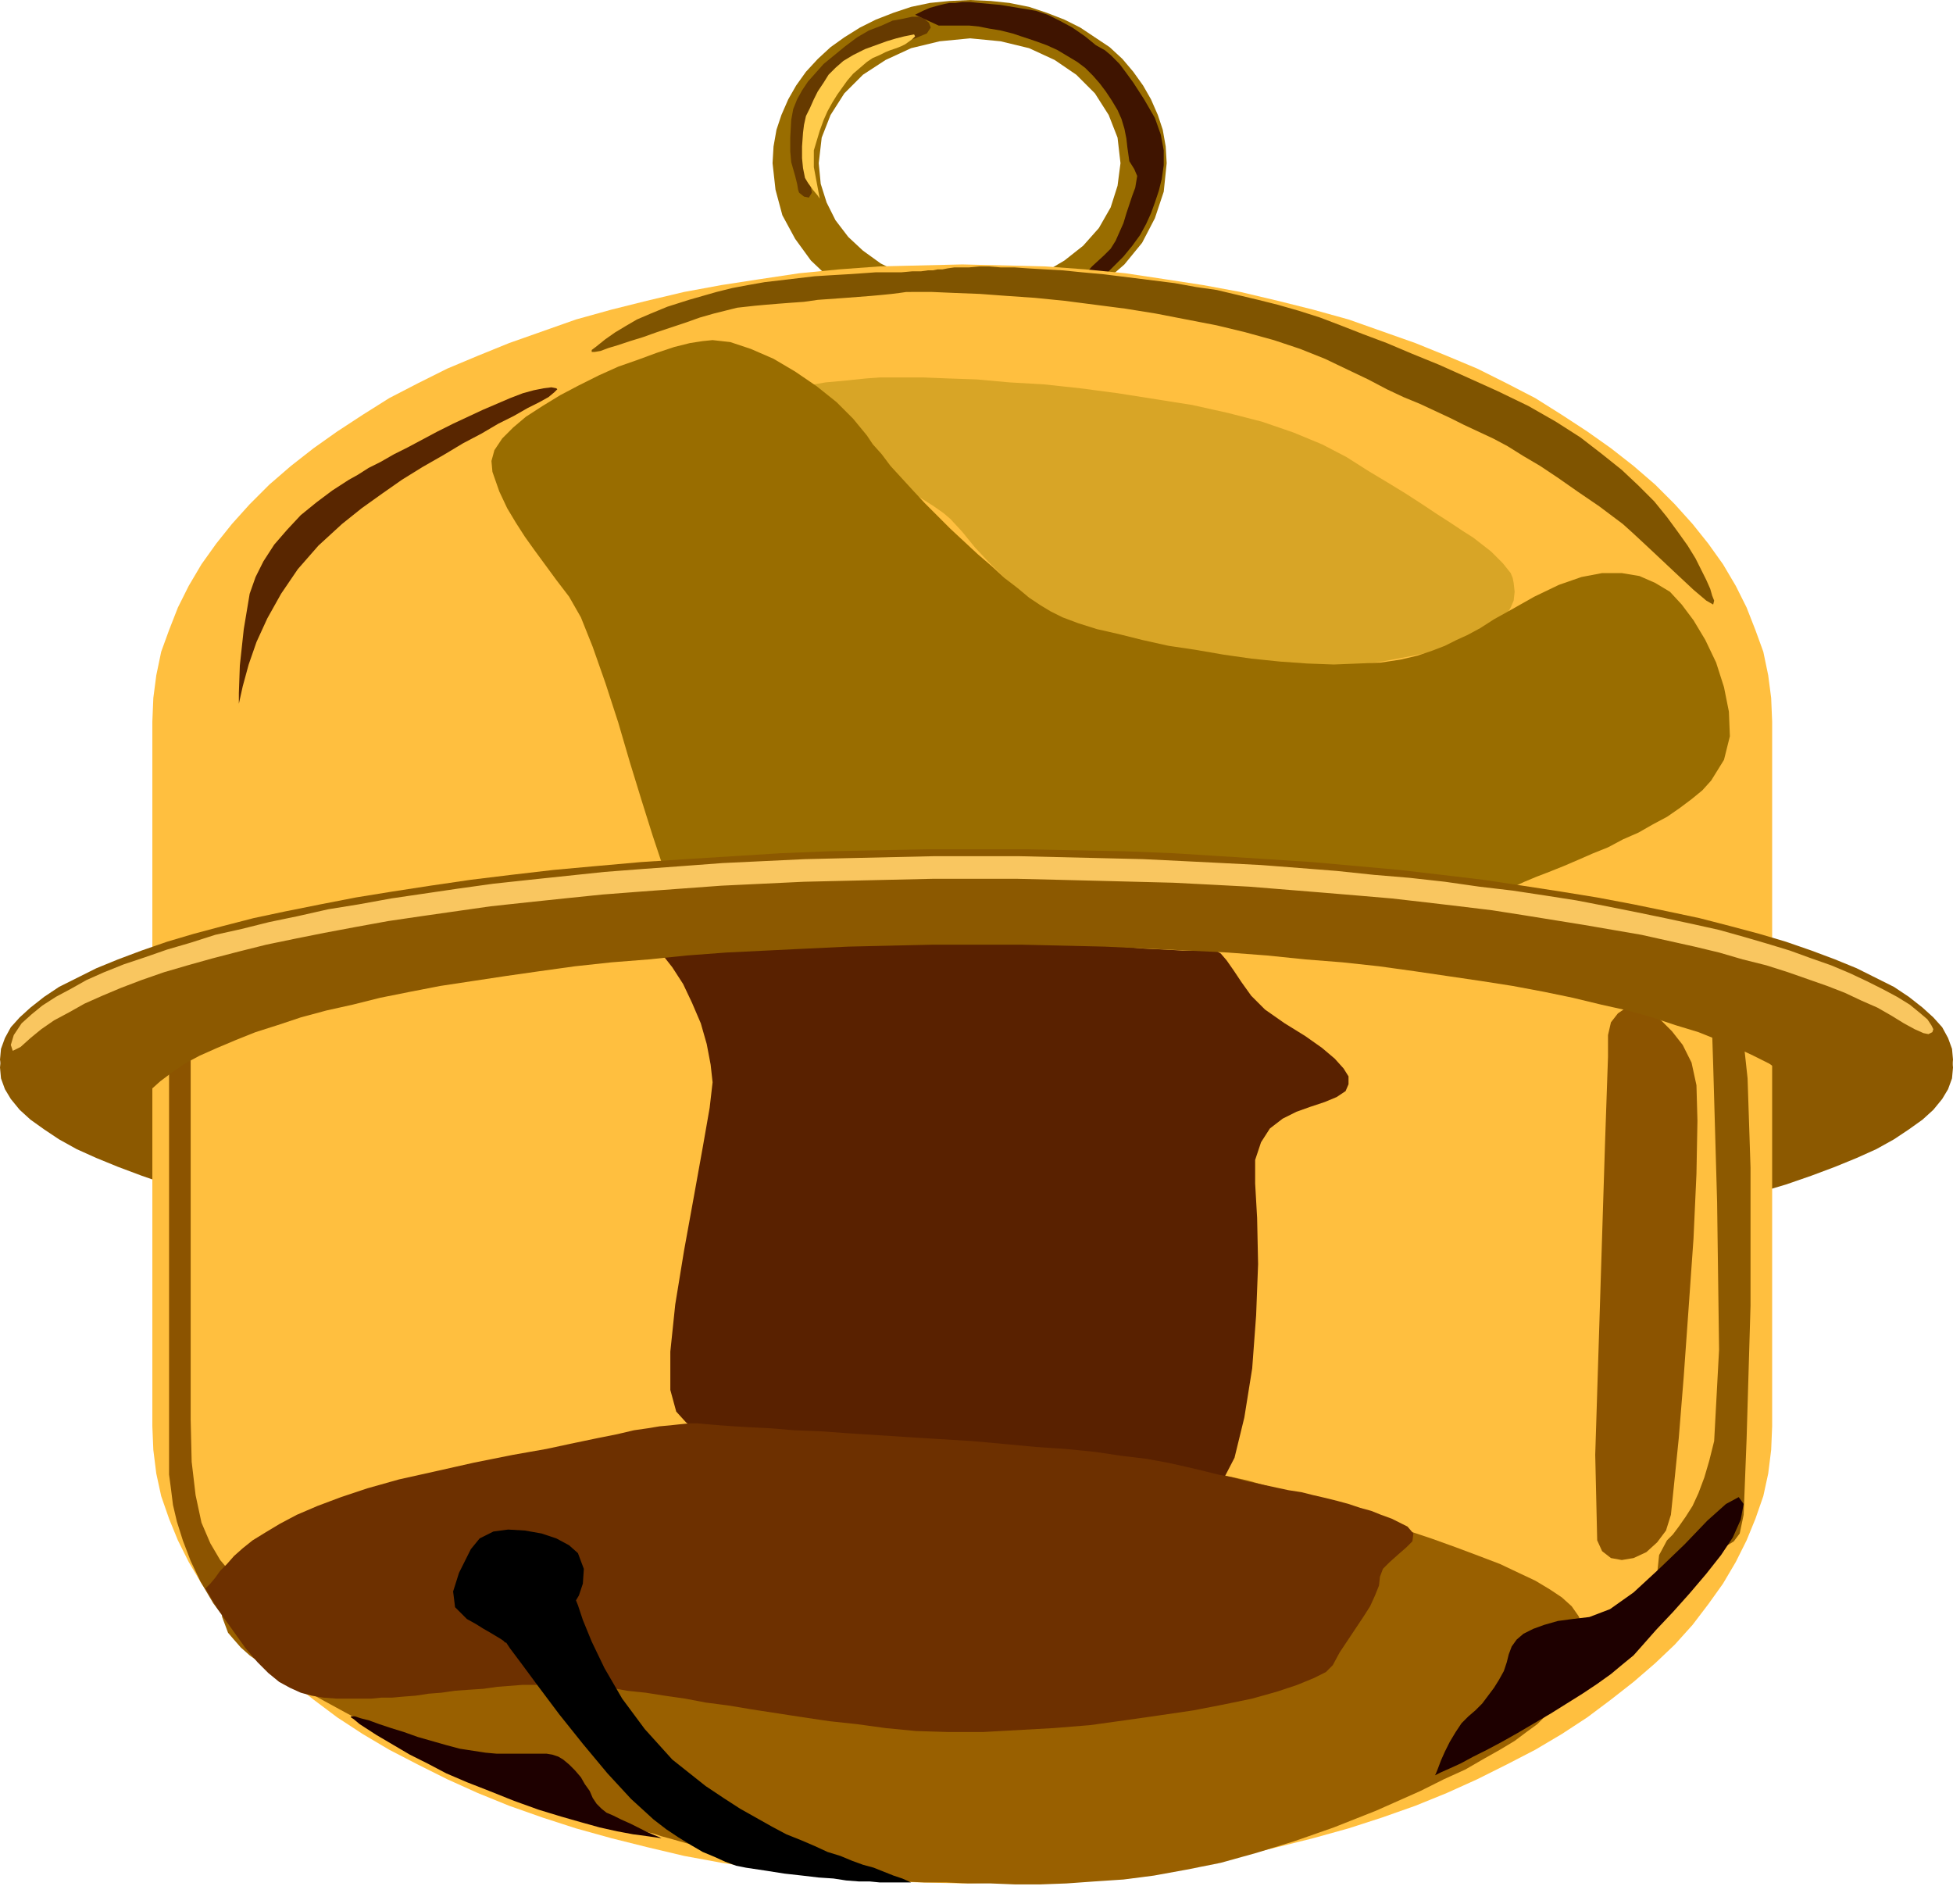
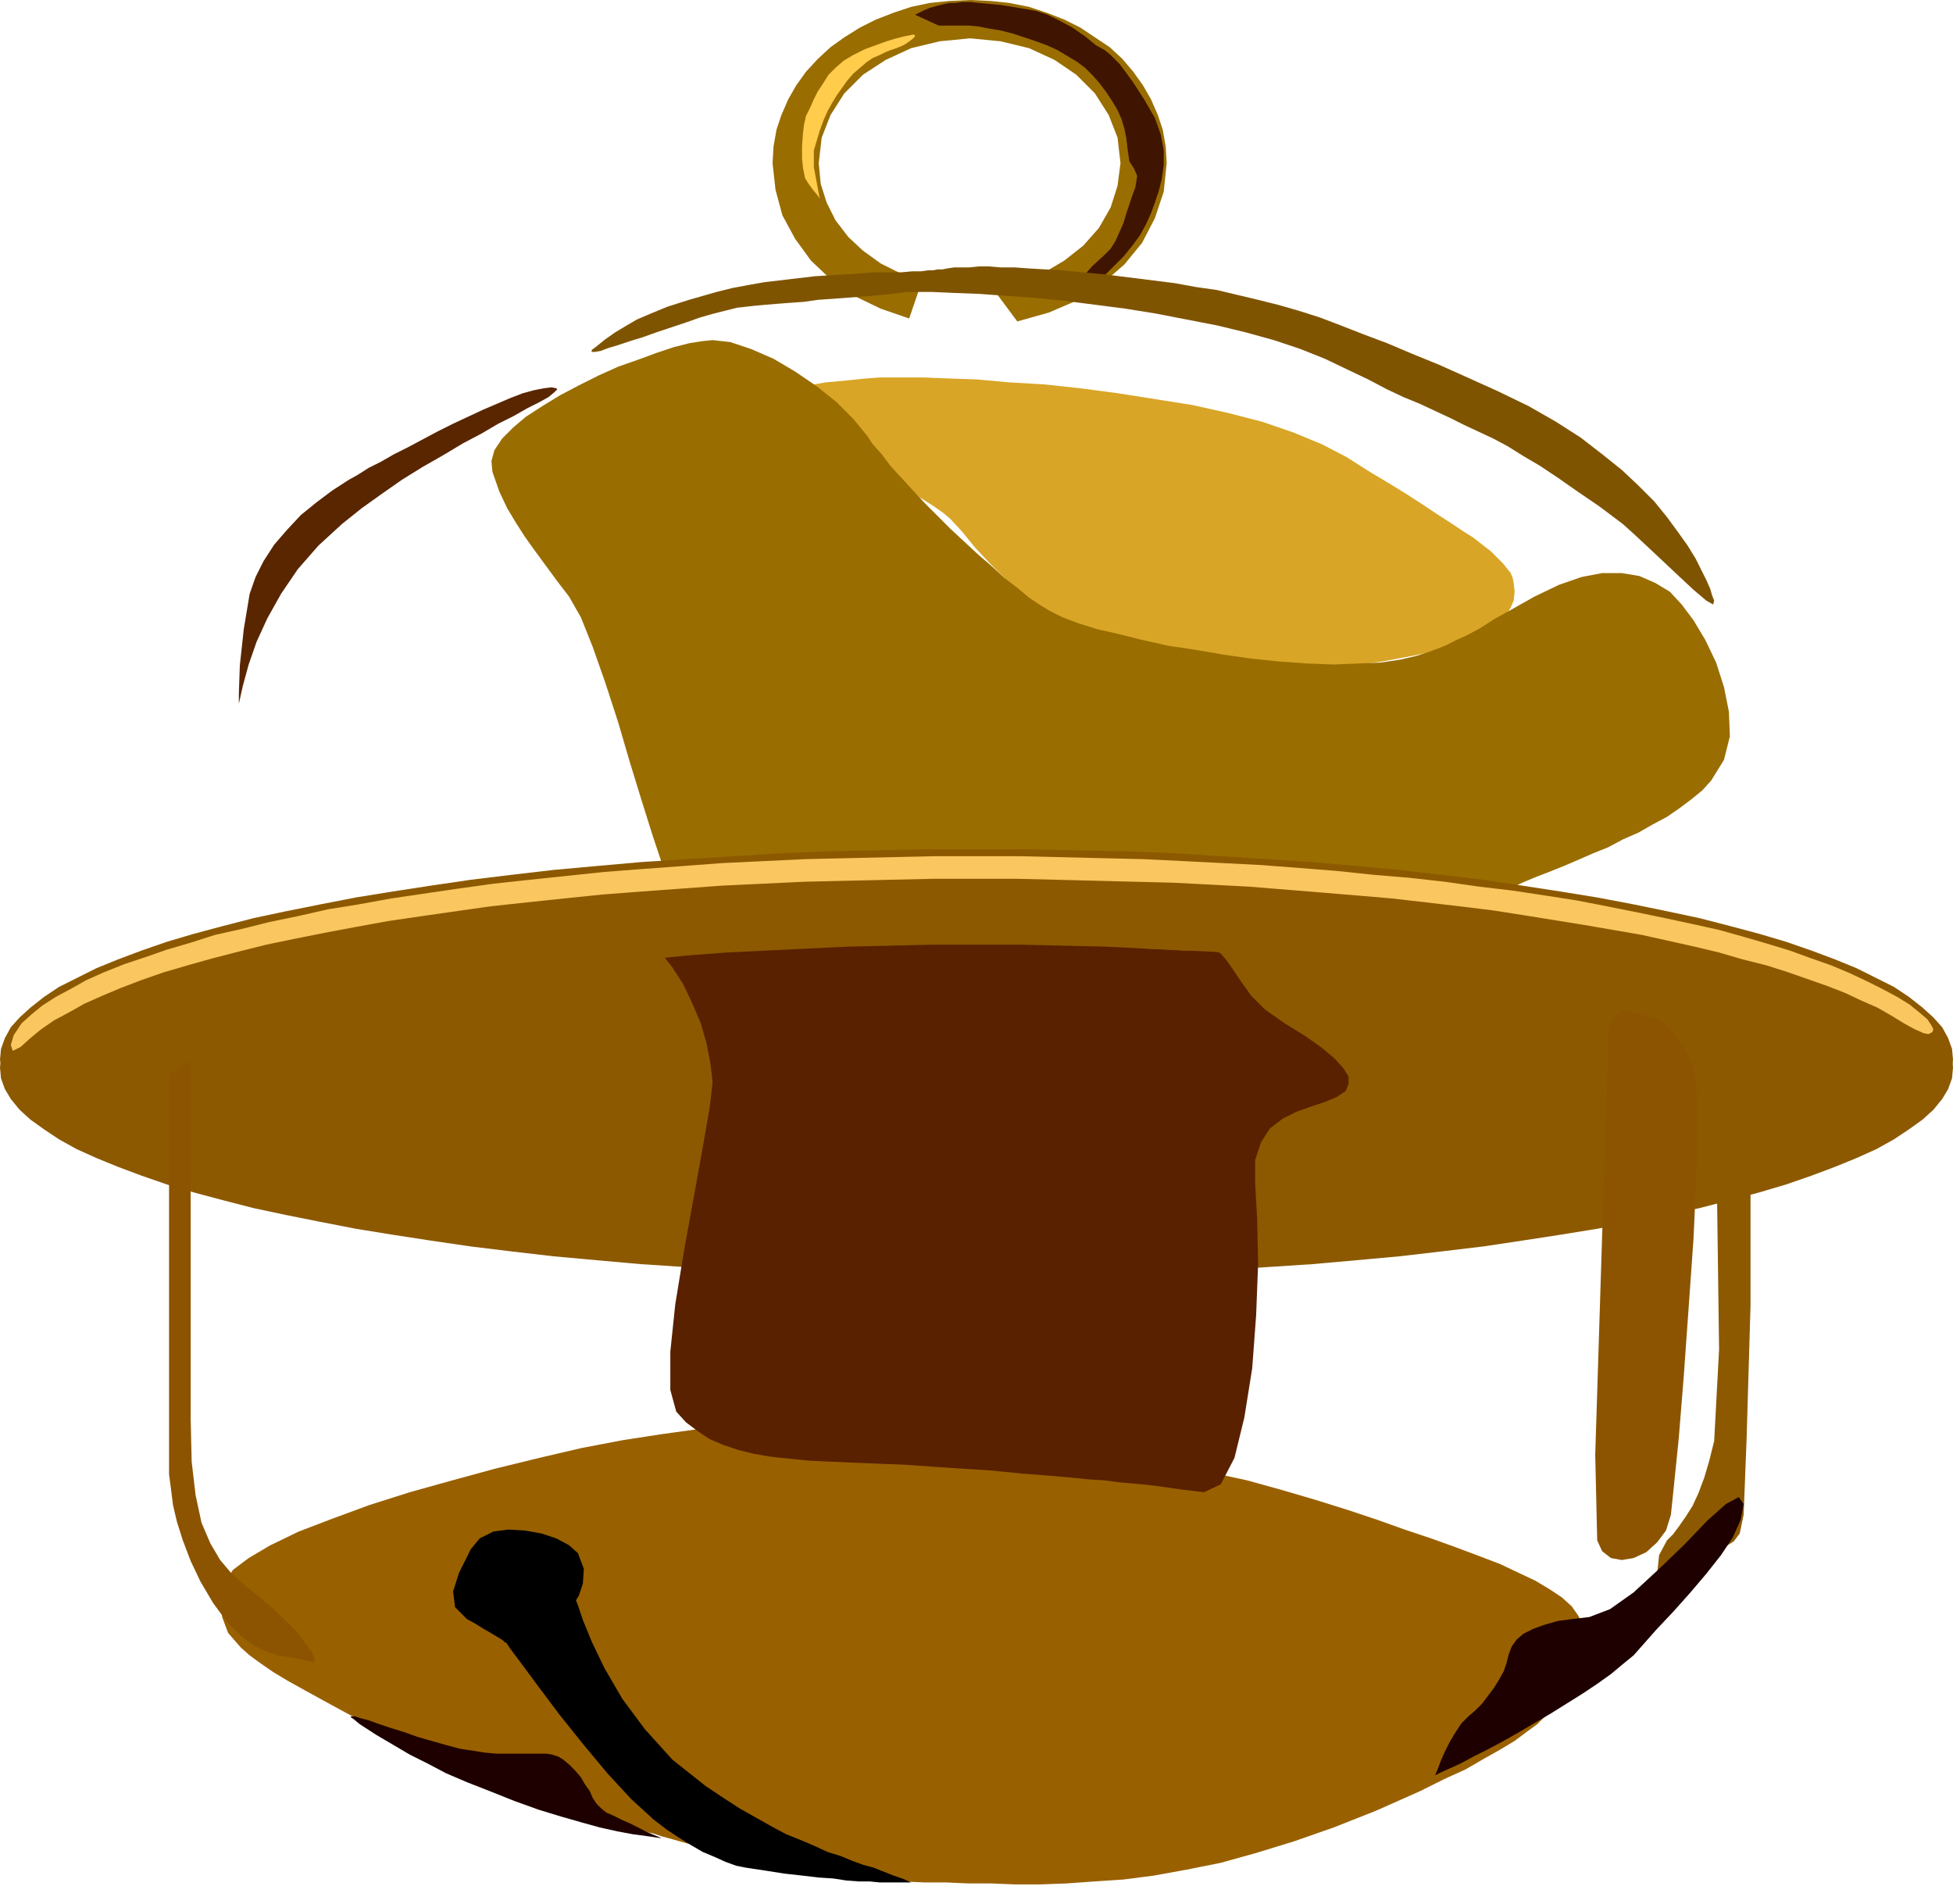
<svg xmlns="http://www.w3.org/2000/svg" width="1.987in" height="1.937in" fill-rule="evenodd" stroke-linecap="round" preserveAspectRatio="none" viewBox="0 0 1987 1937">
  <style>.pen1{stroke:none}.brush2{fill:#996d00}.brush6{fill:#8c5900}.brush9{fill:#8c5400}</style>
  <path d="m938 286-22-8-20-10-18-13-15-14-13-17-9-18-6-19-2-21 3-26 9-23 14-22 19-19 23-15 26-12 29-7 31-3 31 3 29 7 26 12 22 15 19 19 14 22 9 23 3 26-3 23-7 22-12 21-16 18-19 15-22 13-25 9-27 5 26 35 32-9 28-12 26-17 23-20 18-22 13-25 9-27 3-29-1-17-3-17-5-15-7-16-8-14-10-14-11-13-13-12-15-10-15-10-16-8-18-7-18-6-20-4-19-2-21-1-21 1-20 2-19 4-18 6-18 7-16 8-16 10-14 10-13 12-12 13-10 14-8 14-7 16-5 15-3 17-1 17 3 27 7 26 13 24 16 22 20 19 24 17 27 13 29 10 13-38z" class="pen1 brush2" />
-   <path d="m813 196 5 4 5 1 3-5-2-11-2-9v-25l2-14 4-16 6-15 8-14 12-12 13-10 11-8 10-6 9-5 9-3 8-3 9-3 8-3 12-5 4-6-2-5-5-4-5-2h-7l-9 2-11 2-11 5-13 5-12 7-12 9-11 9-11 9-8 9-8 9-6 9-5 9-4 10-2 11-1 18v14l1 11 2 7 2 7 2 8 1 6 1 3z" class="pen1" style="fill:#663a00" />
  <path d="M955 26h31l10 1 10 2 12 2 12 3 12 4 12 4 11 4 11 5 10 6 10 6 8 6 8 8 7 8 6 8 6 9 6 10 4 9 3 10 2 10 1 9 2 14 5 8 3 7-2 12-3 8-3 9-3 9-3 10-4 9-4 9-5 8-7 7-12 11-7 8-4 5-1 2 1 1 2 2 5 1 7-2 5-4 7-6 8-8 9-9 9-11 8-11 6-11 5-11 4-11 4-12 3-12 2-14v-15l-3-16-6-17-11-19-11-17-8-11-6-8-5-5-4-4-6-5-9-5-11-9-13-9-13-7-12-6-12-4-12-2-12-2-12-2-11-1-11-1-9-1h-8l-7 1h-6l-5 1-4 1-4 1-7 2-7 3-6 3-2 1 24 11z" class="pen1" style="fill:#3f1400" />
  <path d="m834 202-3-16-3-16v-17l6-20 4-11 4-9 5-9 5-8 5-7 5-7 6-7 7-6 7-6 6-4 7-3 6-3 5-2 6-2 5-2 4-2 7-5 3-3-1-2-5 1-5 1-8 2-10 3-11 4-11 4-12 6-10 6-8 7-7 7-5 8-6 9-4 8-4 9-4 8-2 9-1 8-1 14v12l1 10 2 10 3 5 5 7 5 6 2 3z" class="pen1" style="fill:#ffcc4c" />
  <path d="M994 871h-51l-51 1-49 1-49 2-48 3-48 3-46 3-45 4-44 4-43 5-41 5-41 6-39 6-37 6-36 7-35 7-33 7-31 8-30 8-27 9-26 8-24 9-22 10-20 9-18 10-15 10-14 10-11 11-9 10-6 11-4 11-1 11 1 11 4 11 6 10 9 11 11 10 14 10 15 10 18 10 20 9 22 9 24 9 26 9 27 8 30 8 31 8 33 7 35 7 36 7 37 6 39 6 41 6 41 5 43 5 44 4 45 4 46 3 48 3 48 3 49 2 49 1 51 1h102l50-1 50-1 49-2 48-3 47-3 46-3 45-4 44-4 43-5 42-5 40-6 39-6 37-6 37-7 34-7 33-7 31-8 30-8 27-8 26-9 24-9 22-9 20-9 18-10 15-10 14-10 11-10 9-11 6-10 4-11 1-11-1-11-4-11-6-11-9-10-11-11-14-10-15-10-18-10-20-9-22-10-24-9-26-8-27-9-30-8-31-8-33-7-34-7-37-7-37-6-39-6-40-6-42-5-43-5-44-4-45-4-46-3-47-3-48-3-49-2-50-1-50-1h-51z" class="pen1 brush6" />
-   <path d="m1803 1451-1 24-3 24-5 23-8 23-9 22-11 22-13 22-15 21-16 21-18 20-20 19-22 19-23 18-24 18-26 17-27 16-29 15-30 15-31 14-32 13-34 12-34 11-36 10-36 9-38 9-38 7-39 6-40 6-41 4-41 3-42 1-42 1-42-1-42-1-41-3-41-4-40-6-39-6-38-7-38-9-36-9-36-10-34-11-34-12-32-13-31-14-30-15-29-15-27-16-26-17-24-18-23-18-22-19-20-19-18-20-16-21-15-21-13-22-11-22-9-22-8-23-5-23-3-24-1-24V734l1-24 3-23 5-24 8-22 9-23 11-22 13-22 15-21 16-20 18-20 20-20 22-19 23-18 24-17 26-17 27-17 29-15 30-15 31-13 32-13 34-12 34-12 36-10 36-9 38-9 38-7 39-6 40-6 41-4 41-3 42-1 42-1 42 1 42 1 41 3 41 4 40 6 39 6 38 7 38 9 36 9 36 10 34 12 34 12 32 13 31 13 30 15 29 15 27 17 26 17 24 17 23 18 22 19 20 20 18 20 16 20 15 21 13 22 11 22 9 23 8 22 5 24 3 23 1 24v717z" class="pen1" style="fill:#ffbf3f" />
  <path d="m657 1863-16-6-16-5-15-5-15-4-15-5-14-4-15-4-15-5-16-5-16-6-18-7-18-8-20-8-22-11-23-11-25-13-25-13-22-12-20-11-18-10-15-9-13-9-11-8-9-8-7-8-6-7-3-8-3-8-1-8 1-9 1-10 3-10 7-11 16-12 22-13 29-14 34-13 38-14 41-13 43-12 44-12 45-11 43-10 42-8 39-6 36-5 30-2h25l24 2 27 1 30 2 33 2 35 2 38 3 39 3 40 3 40 4 41 5 41 6 40 6 40 7 37 8 36 10 34 10 32 10 30 10 28 10 27 9 25 9 24 9 21 8 19 9 17 8 15 9 12 8 10 9 7 10 4 9 1 10-1 11-3 10-3 10-4 9-4 9-4 9-6 8-6 8-7 8-9 9-11 8-12 9-15 9-16 9-19 11-22 10-24 12-45 20-43 17-40 14-39 12-36 10-35 7-33 6-31 4-30 2-28 2-27 1h-25l-25-1h-23l-22-1h-22l-23-1-25-1-24-3-24-3-24-4-24-4-23-5-21-5-20-5-19-5-16-4-14-4-11-3-9-3-5-1-2-1z" class="pen1" style="fill:#996000" />
  <path d="M172 1086v414l2 15 2 16 4 17 6 19 8 21 10 21 13 22 14 19 14 14 13 10 13 6 12 4 12 2 10 2 9 2 6 1v-4l-3-7-7-9-9-12-12-12-13-12-14-12-14-11-13-12-11-13-10-17-9-21-6-28-4-34-1-43v-396l-22 38z" class="pen1 brush9" />
  <path d="m662 962 11 8 11 14 11 17 9 19 9 21 6 21 4 21 2 18-3 26-7 40-9 50-10 55-9 55-5 48v39l6 22 10 11 12 9 12 8 14 6 15 5 16 4 18 3 19 2 20 2 22 1 23 1 25 1 26 1 28 2 30 2 31 2 30 3 26 2 23 2 20 2 16 1 15 2 12 1 11 1 9 1 8 1 7 1 7 1 7 1 8 1 8 1 9 1 17-8 14-27 10-41 8-50 4-54 2-52-1-47-2-35v-24l6-18 9-14 13-10 14-7 14-5 15-5 12-5 9-6 3-7v-8l-5-8-9-10-13-11-17-12-21-13-20-14-14-14-10-14-8-12-7-10-6-7-7-4h-10l-8 1h-14l-18-1-21-1-24-2-27-3-27-3-29-3-28-3-28-3-26-3-25-3-21-3-18-1-13-2h-16l-10 1-14 1-16 2-18 2-19 2-20 3-20 2-20 2-19 3-17 2-16 2-13 2-9 1-7 1h-2z" class="pen1" style="fill:#592100" />
  <path d="m1748 1582 8-9 8-5 6-8 4-19 3-77 4-136v-140l-3-91-4-37-1-19 1-7v-1l-33-11 2 61 4 140 2 150-5 93-5 20-5 17-6 16-6 13-7 11-7 10-6 8-6 6-8 15-2 19 1 15 1 7 60-41z" class="pen1 brush6" />
  <path d="m1460 1806 6-3 9-4 11-5 13-7 14-7 15-8 16-9 17-10 17-10 16-10 16-10 15-10 14-10 12-10 11-9 8-9 15-17 17-18 17-19 17-20 15-19 12-18 8-18 3-16-5-7-13 7-19 17-23 24-26 25-26 24-24 17-21 8-17 2-15 2-14 4-11 4-10 5-7 6-5 7-3 8-2 8-3 9-5 9-5 8-6 8-6 8-7 7-7 6-7 7-6 9-6 10-5 10-4 9-3 8-2 5-1 2zm-787 64-14-2-15-2-16-3-18-4-18-5-21-6-23-7-25-9-25-10-23-9-21-9-19-10-18-9-17-10-17-10-17-11-6-5-3-2v-1h4l6 2 8 2 11 4 12 4 13 4 14 5 14 4 14 4 15 4 13 2 13 2 11 1h51l6 1 6 2 5 3 6 5 6 6 6 7 4 7 5 7 3 7 4 6 5 5 5 4 7 3 8 4 9 4 10 5 8 4 7 3 5 2 2 1z" class="pen1" style="fill:#1e0000" />
  <path d="m243 716 4-18 6-22 8-23 11-24 14-25 17-25 21-24 24-22 20-16 21-15 20-14 21-13 21-12 20-12 19-10 17-10 16-8 14-8 12-6 9-5 6-5 3-3-1-1-5-1-8 1-10 2-11 3-13 5-14 6-14 6-15 7-15 7-16 8-15 8-15 8-14 7-14 8-12 6-11 7-9 5-17 11-16 12-16 13-14 15-13 15-11 17-8 16-6 17-6 36-4 37-1 28v11z" class="pen1" style="fill:#592600" />
  <path d="m1111 644-26-11-23-13-20-15-19-16-16-16-15-16-13-16-12-13-7-6-10-7-11-7-14-8-15-8-15-7-17-8-16-8-17-8-15-7-15-7-13-7-12-7-9-6-7-5-4-5 1-8 9-7 17-5 20-4 23-4 22-2 19-2 14-1h45l25 1 29 1 33 3 35 2 37 4 38 5 38 6 38 6 36 8 35 9 32 11 29 12 25 13 22 14 20 12 18 11 17 11 15 10 14 9 12 8 11 7 9 7 9 7 6 6 6 6 4 5 4 5 2 5 1 5 1 9-1 9-3 7-4 7-6 6-8 6-10 6-13 7-8 3-11 4-11 3-14 4-14 3-16 3-16 3-16 2-17 2-18 2-16 2-17 1h-31l-13-1-13-1-25-4-26-5-25-6-25-6-21-6-17-5-11-3-4-1z" class="pen1" style="fill:#d8a526" />
  <path d="m897 884-10 1-12 1-13 2-16 3-16 3-18 3-18 3-18 3-17 1-17 1h-16l-15-2-13-3-11-6-8-7-6-10-9-27-11-35-12-39-12-41-13-40-13-37-12-30-12-21-13-17-11-15-11-15-10-14-9-14-9-15-8-17-7-20-1-11 3-11 8-12 11-11 13-11 17-11 18-11 19-10 20-10 20-9 20-7 19-7 18-6 16-4 13-2 10-1 18 2 21 7 23 10 22 13 22 15 20 16 17 17 14 17 6 9 9 10 9 12 11 12 11 12 13 14 13 13 13 13 14 13 14 13 14 12 13 12 13 10 12 10 12 8 10 6 12 6 16 6 19 6 22 5 24 6 27 6 27 4 29 5 28 4 29 3 28 2 27 1 25-1 23-1 20-3 17-4 15-5 13-5 12-6 11-5 13-7 14-9 18-10 23-13 25-12 23-8 21-4h20l18 3 16 7 15 9 12 13 12 16 12 20 11 23 8 25 5 25 1 25-6 24-13 21-9 10-11 9-12 9-13 9-15 8-14 8-16 7-15 8-15 6-16 7-14 6-15 6-13 5-12 5-11 5-9 4-14 4-26 2-35 1-43-1-49-1-53-2-56-2-57-3-57-4-55-3-51-3-45-3-38-3-30-2-18-2h-7z" class="pen1 brush2" />
  <path d="M927 297h21l23 1 26 1 27 2 29 2 30 3 31 4 31 4 31 5 31 6 31 6 29 7 29 8 27 9 25 10 23 11 21 10 19 10 17 8 17 7 15 7 15 7 14 7 15 7 15 7 15 8 16 10 17 10 18 12 20 14 22 15 24 18 10 9 14 13 16 15 17 16 15 14 13 11 7 4 1-4-2-5-2-7-4-9-5-10-6-12-8-13-10-14-11-15-13-16-16-16-17-16-20-16-22-17-25-16-28-16-31-15-31-14-29-13-27-11-26-11-24-9-23-9-21-8-22-7-21-6-20-5-21-5-21-5-21-3-22-4-24-3-24-3-24-3-22-2-20-2-18-1-17-1-14-1h-14l-12-1h-10l-10 1h-15l-7 1-5 1h-5l-5 1h-5l-7 1h-9l-11 1h-26l-14 1-15 1-17 1-16 1-17 2-17 2-17 2-17 3-16 3-16 4-28 8-22 7-17 7-14 6-12 7-10 6-10 7-10 8-4 3v2h3l6-1 8-3 10-3 12-4 13-4 14-5 15-5 15-5 14-5 14-4 12-3 12-3 9-1 9-1 11-1 12-1 13-1 14-1 14-2 14-1 14-1 13-1 13-1 11-1 10-1 8-1 7-1h5z" class="pen1" style="fill:#7f5400" />
  <path d="m1659 1022-13 9-7 9-3 13v22l-3 87-5 159-5 159 2 87 5 11 9 7 11 2 12-2 13-6 11-10 9-12 5-16 3-29 5-49 5-62 5-70 5-71 3-66 1-54-1-36-5-23-9-18-11-14-11-11-12-8-10-5-6-2-3-1z" class="pen1 brush9" />
  <path d="m155 1184-8-9-6-10-4-9-1-10 1-10 3-9 6-9 7-9 10-9 12-9 13-9 15-8 18-8 19-8 20-8 22-7 24-8 26-7 27-6 28-7 30-6 31-6 33-5 33-5 35-5 36-5 37-4 38-3 39-4 40-3 41-2 41-2 42-2 43-1 44-1h88l44 1 42 1 43 2 41 2 41 2 40 3 39 4 38 3 37 4 36 5 34 5 34 5 32 5 32 6 29 6 29 7 27 6 25 7 24 8 23 7 20 8 19 8 17 8 16 8 13 9 12 9 10 9 7 9 6 9 3 9 1 10-1 10-5 11-7 10-10 11 18-1 32-12 27-13 24-13 20-14 16-13 12-15 7-14 2-15-1-11-4-11-6-11-9-10-11-10-14-11-15-10-18-9-20-10-22-9-24-9-26-9-27-8-30-8-31-8-33-7-34-7-37-7-37-6-39-6-40-6-42-5-43-5-44-4-45-4-46-3-47-3-48-3-49-2-50-1-50-1H943l-51 1-49 1-49 2-48 3-48 3-46 3-45 4-44 4-43 5-41 5-41 6-39 6-37 6-36 7-35 7-33 7-31 8-30 8-27 8-26 9-24 9-22 9-20 10-18 9-15 10-14 11-11 10-9 10-6 11-4 11-1 11 3 15 7 15 12 15 17 14 21 14 25 13 29 13 33 12 8-5z" class="pen1 brush6" />
  <path d="m1937 1041-13-8-14-8-16-7-17-8-18-7-20-7-20-7-22-7-24-6-24-7-25-6-27-6-27-6-29-5-29-5-31-5-31-5-32-5-33-4-34-4-35-4-35-3-36-3-37-3-37-3-38-2-39-2-39-1-39-1-40-1-41-1h-86l-44 1-44 1-43 1-42 2-42 2-41 3-41 3-39 3-39 4-38 4-37 4-35 5-35 5-34 5-33 6-32 6-30 6-29 6-28 7-27 7-25 7-24 7-23 8-21 8-19 8-18 8-16 9-15 8-13 9-11 9-10 9-8 4-2-6 3-10 8-12 10-9 11-9 14-9 15-8 16-9 18-8 20-8 21-7 23-8 24-7 25-8 27-6 28-7 29-6 31-7 31-5 33-6 34-5 34-5 36-5 37-4 38-4 38-4 39-3 41-3 40-3 42-2 42-2 43-1 44-1 44-1h87l42 1 42 1 42 1 41 2 40 2 39 2 39 3 38 3 38 4 36 3 36 4 35 5 34 4 33 5 32 5 31 6 30 6 29 6 28 6 27 6 25 7 24 7 23 7 22 8 20 7 19 8 17 8 16 8 15 8 13 8 11 9 7 6 4 6 2 4-1 3-4 2-5-1-9-4-11-6z" class="pen1" style="fill:#f9c660" />
-   <path d="m209 1616 5-5 5-6 5-7 7-7 7-8 9-8 10-8 13-8 15-9 17-9 21-9 24-9 27-9 32-9 36-8 40-9 40-8 34-6 28-6 24-5 20-4 17-4 14-2 12-2 11-1 9-1 10-1h9l11 1 12 1 14 1 17 1 20 1 24 2 26 1 28 2 31 2 31 2 32 2 33 2 33 3 32 3 30 2 30 3 27 4 25 3 22 4 18 4 17 4 16 4 15 3 15 4 14 3 14 3 14 3 13 2 12 3 13 3 12 3 11 3 12 4 11 3 10 4 11 4 16 8 6 7-1 8-6 6-8 7-9 8-7 7-3 8-1 9-4 10-5 11-7 11-8 12-8 12-8 12-7 13-7 7-12 6-17 7-21 7-25 7-29 6-31 6-34 5-35 5-36 5-37 3-36 2-36 2h-35l-33-1-31-3-29-4-28-3-27-4-26-4-26-4-24-4-23-3-21-4-21-3-19-3-19-2-16-3-16-1-14-2-13-1h-22l-12 1h-13l-13 1-13 1-14 2-15 1-14 1-14 2-13 1-13 2-13 1-11 1h-11l-10 1h-36l-13-1-12-2-11-3-11-5-11-6-11-9-11-11-12-14-10-14-10-14-9-13-6-10-4-7-2-3z" class="pen1" style="fill:#6d3000" />
  <path d="m927 1915-9-4-9-3-10-4-10-4-11-3-11-4-12-5-13-4-13-6-14-6-15-6-15-8-16-9-16-9-17-11-18-12-34-27-28-31-23-31-18-31-13-27-9-22-5-15-2-5 3-5 4-12 1-15-6-16-9-8-13-7-15-5-17-3-17-1-15 2-14 7-9 11-12 24-6 19 2 16 12 12 9 5 8 5 7 4 5 3 5 3 3 2 2 2h1l4 6 12 16 17 23 21 28 24 30 25 30 24 26 23 21 13 10 12 8 13 8 12 7 12 5 11 5 11 4 10 2 20 3 19 3 18 2 17 2 15 1 13 2 13 1h11l10 1h32z" class="pen1" style="fill:#000" />
</svg>